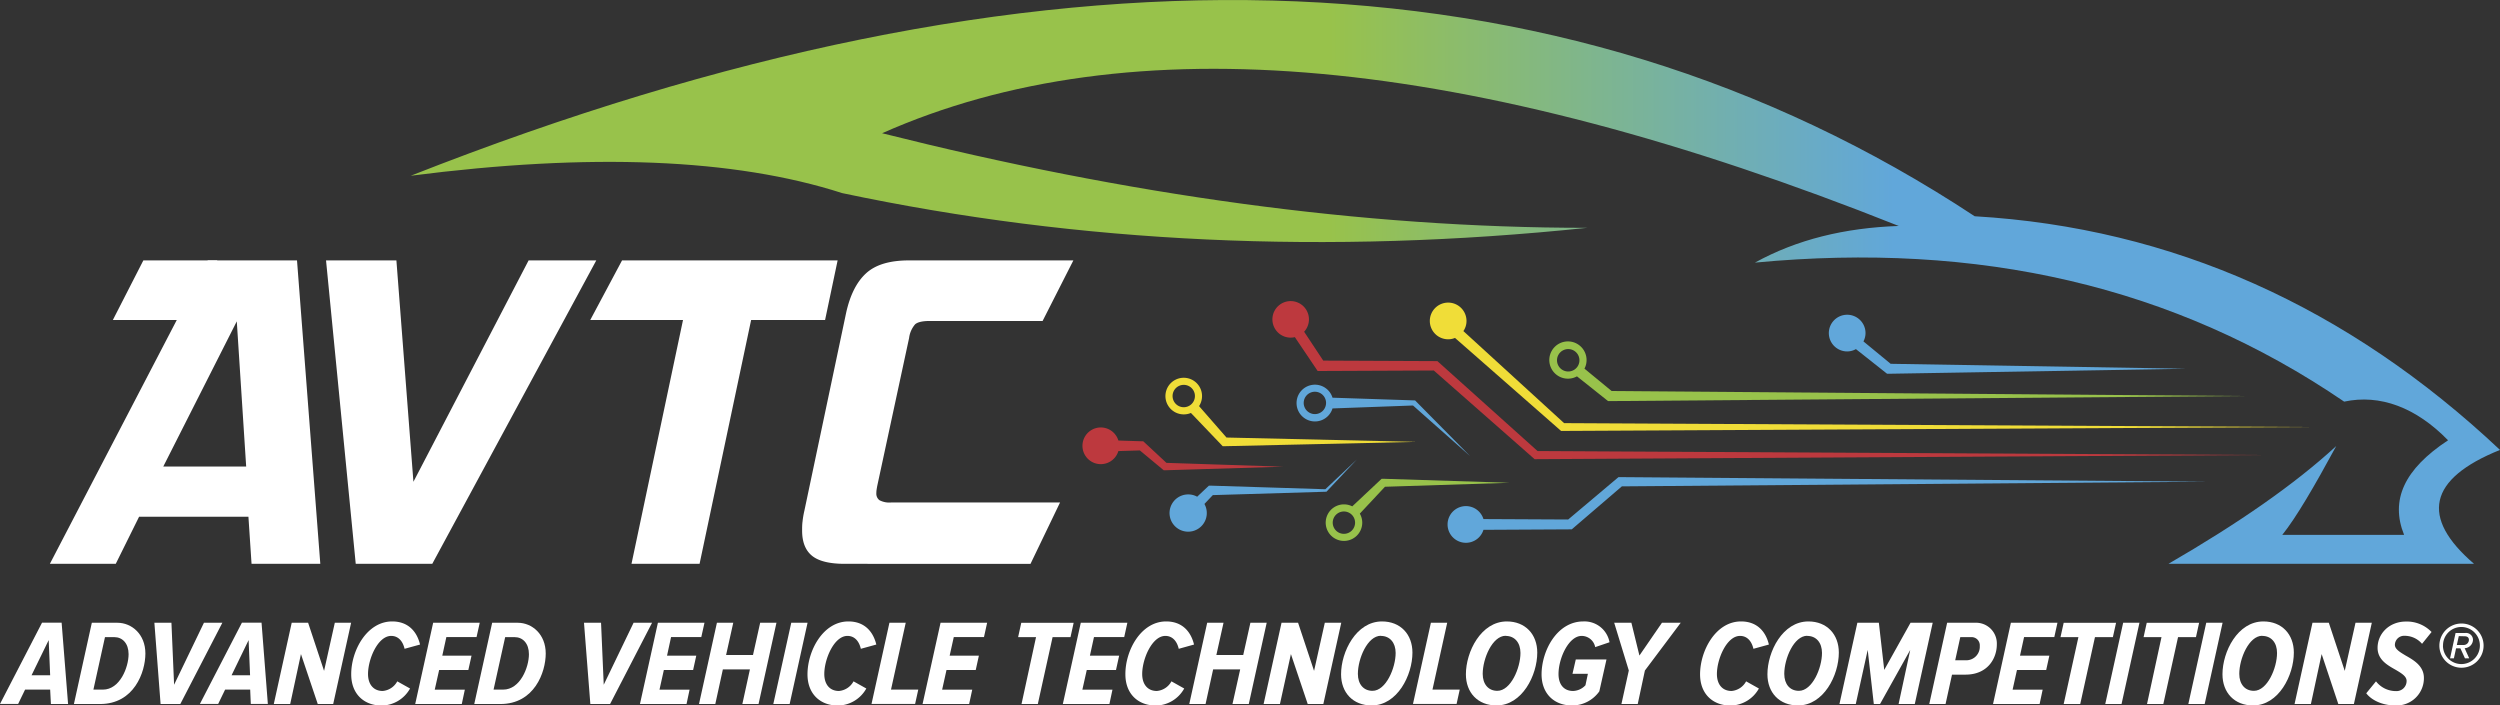
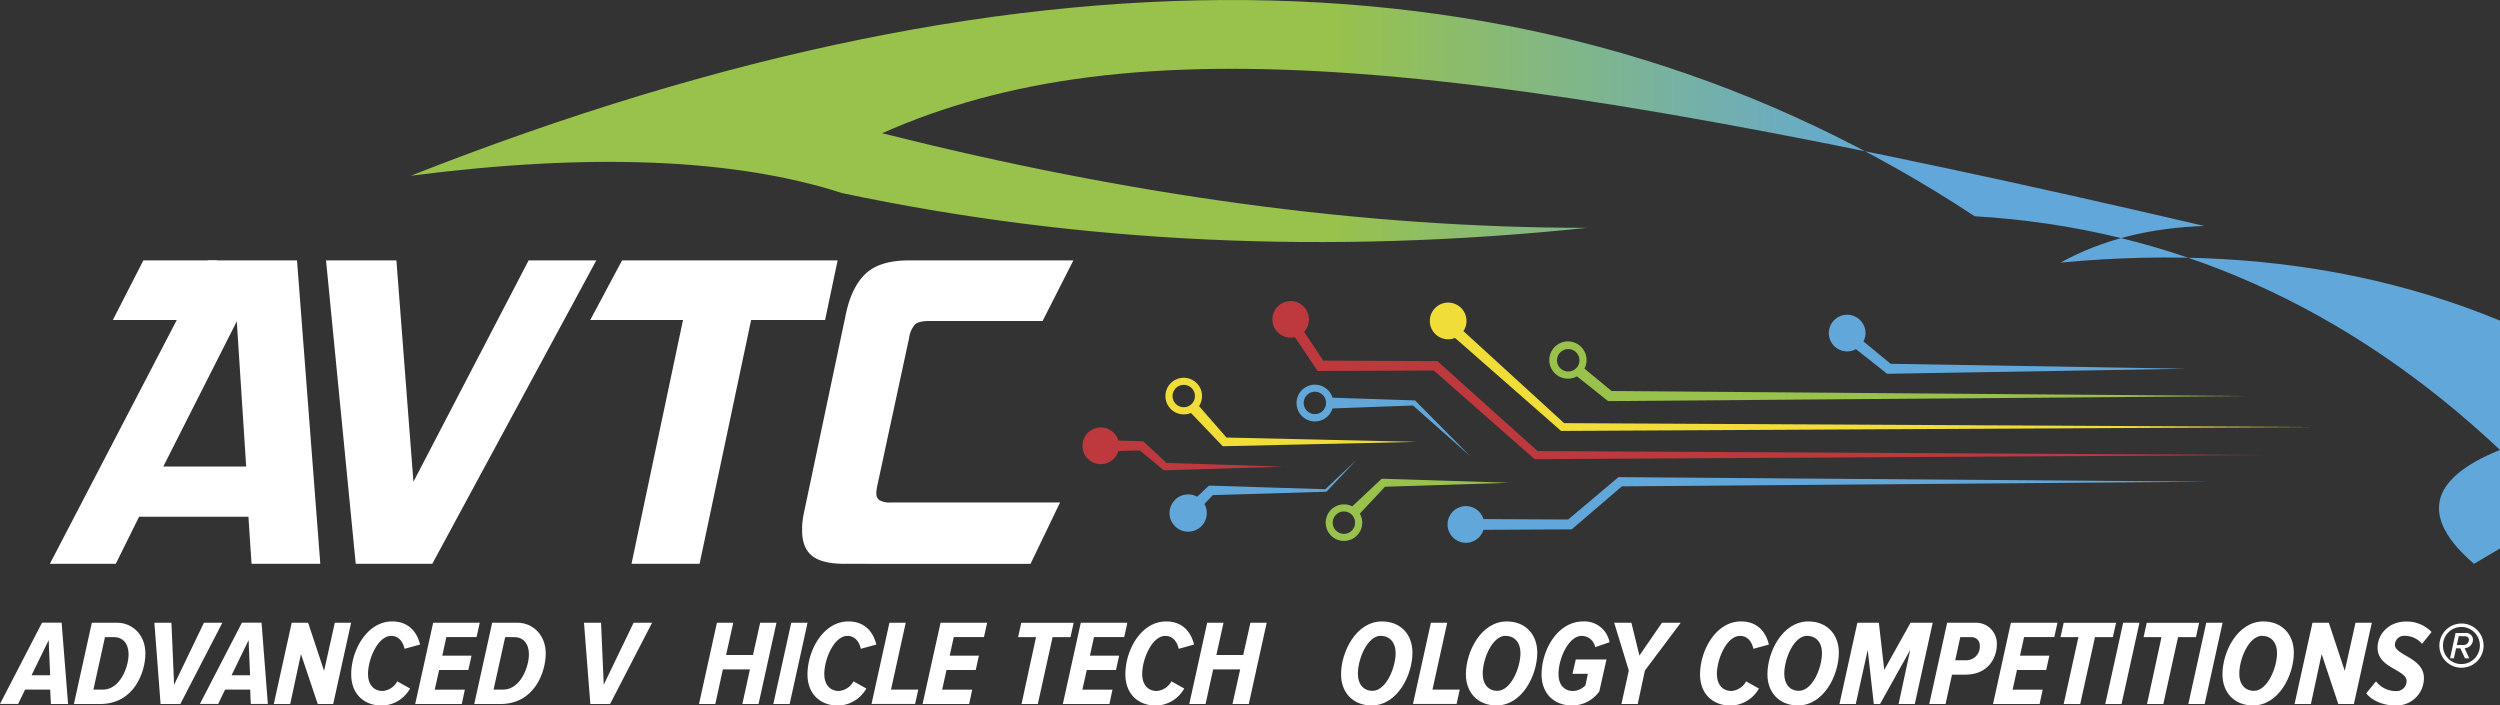
<svg xmlns="http://www.w3.org/2000/svg" viewBox="0 0 697.78 196.9">
  <rect x="0" y="0" width="697.78" height="196.9" fill="#333333" stroke="none" />
  <defs>
    <style>.cls-1{fill-rule:evenodd;fill:url(#linear-gradient);}.cls-2{fill:#98c24b;}.cls-3{fill:#61a7da;}.cls-4{fill:#f0dd38;}.cls-5{fill:#bd393e;}.cls-6{fill:#fff;}</style>
    <linearGradient id="linear-gradient" x1="-3400.53" y1="78.68" x2="-2817.4" y2="78.68" gradientTransform="matrix(-1, 0, 0, 1, -2702.75, 0)" gradientUnits="userSpaceOnUse">
      <stop offset="0.29" stop-color="#61a7da" />
      <stop offset="0.56" stop-color="#98c24b" />
      <stop offset="0.83" stop-color="#98c24b" />
    </linearGradient>
  </defs>
  <g id="Layer_2" data-name="Layer 2">
    <g id="Logotype">
-       <path class="cls-1" d="M235.07,53.9q-45.16-14.53-120.42-4.85Q377.21-54.4,551.16,60.36c55.19,3.23,104.25,25.34,146.62,65.22-20.07,8.08-22.3,18.86-7.25,31.79H605.24c19.51-11.31,35.11-22.1,46.83-32.87-6.14,11.31-11.16,19.94-15.06,24.79h34c-3.9-9.71,0-18.32,12.27-26.4-8.92-9.17-19-12.94-29-10.79-47.39-32.32-102-44.72-164.46-38.8,11.7-6.46,25.08-9.71,40.14-10.23C409.56,15.1,315.35,6.48,246.21,37.19,314.79,54.44,380,63.59,443,63.59c-72.48,7.56-141.6,4.33-207.94-9.69Z" />
+       <path class="cls-1" d="M235.07,53.9q-45.16-14.53-120.42-4.85Q377.21-54.4,551.16,60.36c55.19,3.23,104.25,25.34,146.62,65.22-20.07,8.08-22.3,18.86-7.25,31.79c19.51-11.31,35.11-22.1,46.83-32.87-6.14,11.31-11.16,19.94-15.06,24.79h34c-3.9-9.71,0-18.32,12.27-26.4-8.92-9.17-19-12.94-29-10.79-47.39-32.32-102-44.72-164.46-38.8,11.7-6.46,25.08-9.71,40.14-10.23C409.56,15.1,315.35,6.48,246.21,37.19,314.79,54.44,380,63.59,443,63.59c-72.48,7.56-141.6,4.33-207.94-9.69Z" />
      <path class="cls-2" d="M449.83,109.14l-7.59-6.25a5.05,5.05,0,0,0,.59-2.32,5.2,5.2,0,1,0-2.68,4.47l8.28,6.59.4.32h.49l177.43-1.41Zm-15.25-8.57a3.13,3.13,0,1,1,3.13,3.12A3.13,3.13,0,0,1,434.58,100.57Z" />
      <path class="cls-3" d="M527.7,101.54l-7.59-6.25a5.05,5.05,0,0,0,.58-2.33,5.12,5.12,0,1,0-5.12,5.13,5,5,0,0,0,2.44-.65L526.3,104l.41.32h.48l83-1.4Z" />
      <path class="cls-3" d="M394.39,113.18l15.92,14.11-15.17-15.35-.18-.19h-.31L371.92,111a5.13,5.13,0,1,0,0,3ZM367,115.58a3.12,3.12,0,1,1,3.12-3.12A3.12,3.12,0,0,1,367,115.58Z" />
      <path class="cls-4" d="M342.33,122.12l-7.66-8.77a5.11,5.11,0,1,0-4.27,2.31,5.05,5.05,0,0,0,2-.4l8.48,8.87.39.41h.51l53.57-1.21Zm-15.05-11.58a3.12,3.12,0,1,1,3.12,3.12A3.12,3.12,0,0,1,327.28,110.54Z" />
      <path class="cls-4" d="M436.56,118.1,408.45,92.41a5,5,0,0,0,.87-2.83,5.12,5.12,0,1,0-5.12,5.12,5,5,0,0,0,1.91-.38L435.4,120l.32.28h.41l208.24-1.09Z" />
      <path class="cls-5" d="M429.15,125.89l-27.59-24.77-.36-.33h-.51l-31.36-.14L364,92.59a5.1,5.1,0,1,0-3.74,1.65,5.4,5.4,0,0,0,1.15-.14l5.93,8.8.43.65h.77l31.65-.14L428,127.87l.33.29h.42L630.89,127Z" />
      <path class="cls-5" d="M325.57,129.19l-6.16-5.73-.33-.3h-.51l-6.42-.2a5.12,5.12,0,1,0,0,2.94l6-.18L324.5,131l.31.26.35,0,33-1Z" />
      <path class="cls-3" d="M369.92,136.55l-32-1-.5,0-.43.4-2.85,2.69a5,5,0,0,0-2.44-.64,5.2,5.2,0,1,0,4.47,2.66l2.34-2.47,31.55-.94h.16l.1-.1,8.4-8.91Z" />
      <path class="cls-2" d="M386.56,135.86l34.74-1.11-35.24-1.12h-.42l-.37.34-7.84,7.36a5.1,5.1,0,1,0,2.79,4.53,5.06,5.06,0,0,0-.68-2.5ZM375.1,149a3.12,3.12,0,1,1,3.12-3.12A3.12,3.12,0,0,1,375.1,149Z" />
      <path class="cls-3" d="M616.38,134.44,452.2,133.17h-.46l-.36.3L437.7,145l-23.65-.12a5.12,5.12,0,1,0,0,3l24.14-.13h.51l.38-.33,13.6-11.67Z" />
      <path class="cls-6" d="M14,192.48H7l-1.94,4H0l11.73-22.68H17.2L19,196.5H14.21Zm-5.2-4H14l-.41-9.82Z" />
      <path class="cls-6" d="M40.58,182.39c0,5.27-3.19,14.11-12.64,14.11H20.63l5-22.68h7.14C36.74,173.82,40.58,177,40.58,182.39Zm-4.69.2c0-3-1.7-4.76-4-4.76H29.3l-3.23,14.65h2.65C33.48,192.48,35.89,186.23,35.89,182.59Z" />
      <path class="cls-6" d="M43.09,173.82h4.76l.74,17.3,8.33-17.3h5.14L50.33,196.5H44.82Z" />
      <path class="cls-6" d="M69.83,192.48h-7l-1.94,4h-5.1l11.73-22.68H73l1.76,22.68H70Zm-5.2-4H69.8l-.41-9.82Z" />
      <path class="cls-6" d="M84,182.56,81,196.5H76.42l5-22.68H86l4.45,13.43,3-13.43H98L93,196.5H88.69Z" />
      <path class="cls-6" d="M109.46,173.45c4.75,0,7,3.16,7.78,6.45l-4.32,1.19c-.51-2.2-1.8-3.6-3.74-3.6-3.7,0-6.46,6.43-6.46,10.64,0,2.93,1.57,4.73,4.08,4.73a5.11,5.11,0,0,0,4.08-2.69l3.57,2a9.21,9.21,0,0,1-7.88,4.76c-5.07,0-8.54-3.33-8.54-8.7C98,181.57,102.42,173.45,109.46,173.45Z" />
      <path class="cls-6" d="M120.9,173.82h13l-.89,4h-8.43L123.45,183h8.16l-.89,4h-8.15l-1.23,5.5h8.4l-.85,4h-13Z" />
      <path class="cls-6" d="M152.32,182.39c0,5.27-3.19,14.11-12.64,14.11h-7.31l5-22.68h7.14C148.48,173.82,152.32,177,152.32,182.39Zm-4.69.2c0-3-1.7-4.76-4-4.76H141l-3.24,14.65h2.66C145.22,192.48,147.63,186.23,147.63,182.59Z" />
      <path class="cls-6" d="M163,173.82h4.76l.75,17.3,8.33-17.3H182L170.28,196.5h-5.51Z" />
-       <path class="cls-6" d="M183.63,173.82h13l-.89,4H187.3L186.18,183h8.16l-.88,4h-8.17l-1.22,5.5h8.4l-.85,4h-13Z" />
      <path class="cls-6" d="M209.31,186.84h-7.55l-2.11,9.66H195.1l5-22.68h4.56l-2,9h7.51l2-9h4.55l-5,22.68H207.2Z" />
      <path class="cls-6" d="M220.85,173.82h4.55l-5,22.68h-4.56Z" />
      <path class="cls-6" d="M236.8,173.45c4.76,0,7,3.16,7.79,6.45l-4.32,1.19c-.51-2.2-1.8-3.6-3.74-3.6-3.71,0-6.46,6.43-6.46,10.64,0,2.93,1.56,4.73,4.08,4.73a5.13,5.13,0,0,0,4.08-2.69l3.57,2a9.22,9.22,0,0,1-7.89,4.76c-5.06,0-8.53-3.33-8.53-8.7C225.38,181.57,229.76,173.45,236.8,173.45Z" />
      <path class="cls-6" d="M248.25,173.82h4.55l-4.11,18.66h7.61l-.88,4H243.25Z" />
      <path class="cls-6" d="M262.52,173.82h13l-.88,4h-8.43L265.06,183h8.16l-.88,4h-8.16l-1.22,5.5h8.4l-.86,4h-13Z" />
      <path class="cls-6" d="M289.17,177.83h-5l.88-4h14.62l-.88,4h-5l-4.12,18.67h-4.55Z" />
      <path class="cls-6" d="M301.66,173.82h13l-.88,4h-8.44L304.21,183h8.16l-.88,4h-8.16l-1.23,5.5h8.4l-.85,4h-13Z" />
      <path class="cls-6" d="M325.48,173.45c4.76,0,7,3.16,7.79,6.45L329,181.09c-.51-2.2-1.8-3.6-3.74-3.6-3.7,0-6.46,6.43-6.46,10.64,0,2.93,1.57,4.73,4.08,4.73a5.11,5.11,0,0,0,4.08-2.69l3.57,2a9.21,9.21,0,0,1-7.88,4.76c-5.07,0-8.54-3.33-8.54-8.7C314.06,181.57,318.45,173.45,325.48,173.45Z" />
      <path class="cls-6" d="M346.15,186.84H338.6l-2.11,9.66h-4.55l5-22.68h4.56l-2,9H347l2-9h4.55l-5,22.68H344Z" />
-       <path class="cls-6" d="M360.31,182.56l-3.06,13.94h-4.56l5-22.68h4.62l4.46,13.43,3-13.43h4.59l-5,22.68H365Z" />
      <path class="cls-6" d="M385.73,173.45c5.17,0,8.5,3.6,8.5,8.7,0,6.32-4.22,14.75-11.39,14.75-5.2,0-8.53-3.57-8.53-8.7C374.31,181.91,378.52,173.45,385.73,173.45Zm-.31,4c-3.74,0-6.42,6.39-6.42,10.64,0,2.89,1.6,4.73,4.08,4.73,3.74,0,6.46-6.36,6.46-10.58C389.54,179.36,387.9,177.49,385.42,177.49Z" />
      <path class="cls-6" d="M399.38,173.82h4.55l-4.11,18.66h7.61l-.88,4H394.38Z" />
      <path class="cls-6" d="M420.57,173.45c5.17,0,8.5,3.6,8.5,8.7,0,6.32-4.21,14.75-11.38,14.75-5.21,0-8.54-3.57-8.54-8.7C409.15,181.91,413.37,173.45,420.57,173.45Zm-.3,4c-3.74,0-6.43,6.39-6.43,10.64,0,2.89,1.6,4.73,4.08,4.73,3.74,0,6.46-6.36,6.46-10.58C424.38,179.36,422.75,177.49,420.27,177.49Z" />
      <path class="cls-6" d="M441.93,173.45a7.11,7.11,0,0,1,7.31,5.81l-4,1.36a3.87,3.87,0,0,0-3.77-3.13c-3.64,0-6.47,6.26-6.47,10.64,0,2.93,1.5,4.73,4.08,4.73a4.92,4.92,0,0,0,3.44-1.6l.68-3.2H438.9l.92-4h8.57l-2,8.91a9.33,9.33,0,0,1-7.58,3.94c-5.07,0-8.54-3.33-8.54-8.7C430.3,181.5,434.65,173.45,441.93,173.45Z" />
      <path class="cls-6" d="M454.62,187.15l-4.08-13.33h4.8l2.24,9.15,6.29-9.15h5.24l-10,13.33-2,9.35h-4.55Z" />
      <path class="cls-6" d="M485.94,173.45c4.76,0,7,3.16,7.78,6.45l-4.32,1.19c-.51-2.2-1.8-3.6-3.74-3.6-3.7,0-6.45,6.43-6.45,10.64,0,2.93,1.56,4.73,4.08,4.73a5.1,5.1,0,0,0,4.07-2.69l3.57,2a9.21,9.21,0,0,1-7.88,4.76c-5.07,0-8.54-3.33-8.54-8.7C474.51,181.57,478.9,173.45,485.94,173.45Z" />
      <path class="cls-6" d="M504.74,173.45c5.17,0,8.5,3.6,8.5,8.7,0,6.32-4.22,14.75-11.39,14.75-5.2,0-8.54-3.57-8.54-8.7C493.31,181.91,497.53,173.45,504.74,173.45Zm-.31,4c-3.74,0-6.42,6.39-6.42,10.64,0,2.89,1.59,4.73,4.08,4.73,3.74,0,6.45-6.36,6.45-10.58C508.54,179.36,506.91,177.49,504.43,177.49Z" />
      <path class="cls-6" d="M533.17,181.4l-8.43,15.1H523l-1.7-15.1-3.33,15.1h-4.56l5-22.68h6l1.5,13.16,7.34-13.16h6.19l-5,22.68h-4.52Z" />
      <path class="cls-6" d="M543.47,173.82h7.79a5.8,5.8,0,0,1,6.08,6.05c0,3.81-2.48,8.43-8.77,8.43h-3.74l-1.8,8.2h-4.55Zm9.11,6.49a2.29,2.29,0,0,0-2.37-2.48h-3.07l-1.42,6.46h3.19A3.77,3.77,0,0,0,552.58,180.31Z" />
      <path class="cls-6" d="M561.26,173.82h13l-.88,4h-8.44L563.81,183H572l-.88,4h-8.16l-1.22,5.5h8.39l-.85,4h-13Z" />
      <path class="cls-6" d="M580.11,177.83h-5l.89-4h14.62l-.89,4h-5l-4.11,18.67H576Z" />
      <path class="cls-6" d="M592.6,173.82h4.55l-5,22.68H587.6Z" />
      <path class="cls-6" d="M603.3,177.83h-5l.88-4h14.62l-.88,4h-5l-4.11,18.67h-4.55Z" />
      <path class="cls-6" d="M615.79,173.82h4.56l-5,22.68h-4.56Z" />
      <path class="cls-6" d="M631.74,173.45c5.17,0,8.5,3.6,8.5,8.7,0,6.32-4.21,14.75-11.39,14.75-5.2,0-8.53-3.57-8.53-8.7C620.32,181.91,624.54,173.45,631.74,173.45Zm-.3,4c-3.74,0-6.43,6.39-6.43,10.64,0,2.89,1.6,4.73,4.08,4.73,3.74,0,6.46-6.36,6.46-10.58C635.55,179.36,633.92,177.49,631.44,177.49Z" />
      <path class="cls-6" d="M648,182.56,645,196.5h-4.56l5-22.68H650l4.45,13.43,3-13.43H662l-5,22.68h-4.35Z" />
      <path class="cls-6" d="M663.17,190.17a7,7,0,0,0,5.54,2.72,2.81,2.81,0,0,0,3-2.85c0-1.26-1.4-2.11-3-3.06-2.31-1.3-5.1-2.83-5.1-6.16,0-3.91,3.2-7.34,7.93-7.34a9.57,9.57,0,0,1,7.14,2.92l-2.66,3.3a6.36,6.36,0,0,0-4.86-2.24,2.58,2.58,0,0,0-2.72,2.51c0,1.19,1.33,2,3,3,2.28,1.29,5.1,2.92,5.1,6.25a7.61,7.61,0,0,1-8,7.68c-3.47,0-6.56-1.39-8.09-3.4Z" />
      <path class="cls-6" d="M70.21,157.37l-.87-13.14H38.82l-6.51,13.14H13.92L58,72.68h24.9l6.5,84.69ZM66.09,89.69,45.57,130.22H68.71Z" />
      <path class="cls-6" d="M99.29,157.37,91,72.68h19.64l4.75,61.79,32.15-61.79h18.89l-45.78,84.69Z" />
      <path class="cls-6" d="M195.26,157.37h-19l14.38-68.06H164.75l8.87-16.63h60.17l-3.5,16.63H209.65Z" />
      <path class="cls-6" d="M235.76,157.37c-4.25,0-7.3-.76-9.13-2.26s-2.75-3.83-2.75-7c0-.83,0-1.69.12-2.57a24.46,24.46,0,0,1,.5-2.94l11.64-55.16c1.08-5,2.94-8.71,5.56-11.13s6.61-3.63,12-3.63l45.89,0L291,89.59l-31.51,0c-2,0-3.36.31-4.07.93a7.21,7.21,0,0,0-1.68,3.82l-8.89,41.28c-.08.42-.14.77-.18,1.06a5.69,5.69,0,0,0-.07.94,2.26,2.26,0,0,0,.88,2,5.93,5.93,0,0,0,3.25.63h47.14l-8.25,17.14Z" />
      <polyline class="cls-6" points="60.64 72.68 40.01 72.68 31.5 89.31 57.14 89.31" />
      <path class="cls-6" d="M680.86,180.19a6.17,6.17,0,1,1,6.14,6.18A6.15,6.15,0,0,1,680.86,180.19Zm1,0a5.14,5.14,0,0,0,5.12,5.16A5.17,5.17,0,1,0,687,175,5.11,5.11,0,0,0,681.88,180.19Zm4.86.76h-1.2l-.61,2.8h-1.07l1.54-7.08h2.73a1.93,1.93,0,0,1,2.13,1.87,2.42,2.42,0,0,1-2.33,2.38l1.28,2.83H688Zm-.44-3.4-.55,2.47h1.8a1.45,1.45,0,0,0,1.57-1.43c0-.61-.37-1-1.22-1Z" />
    </g>
  </g>
</svg>